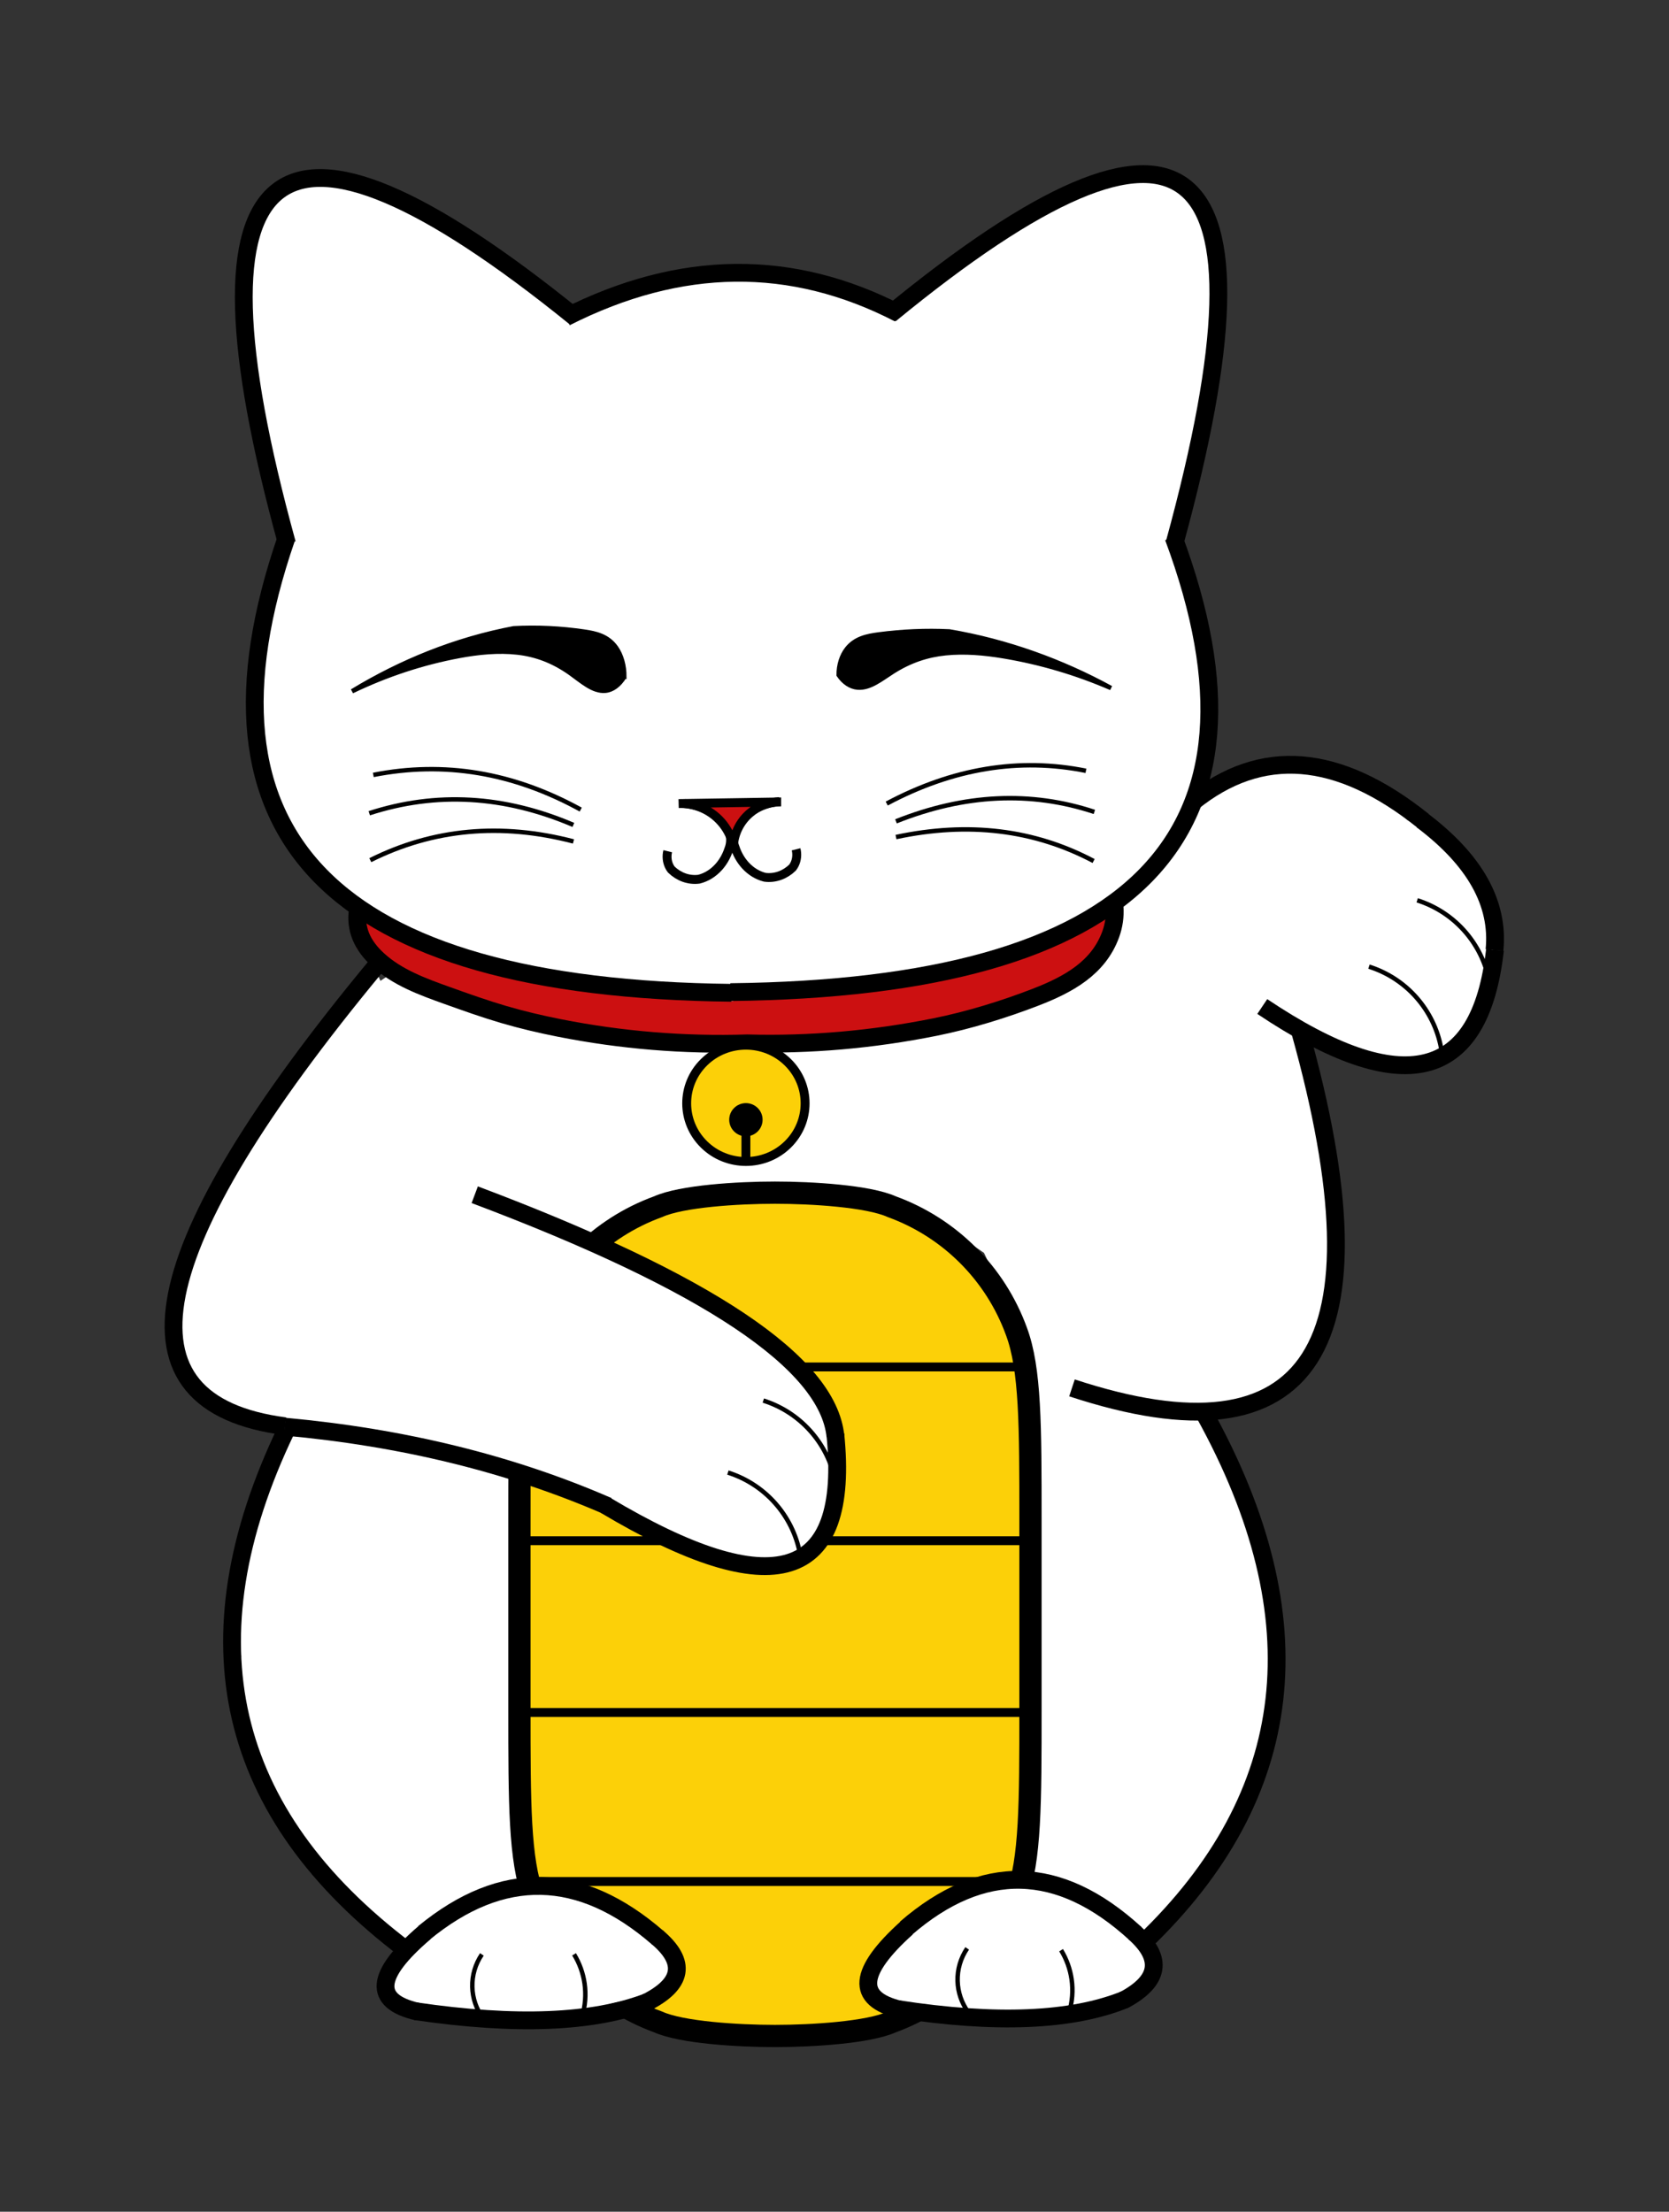
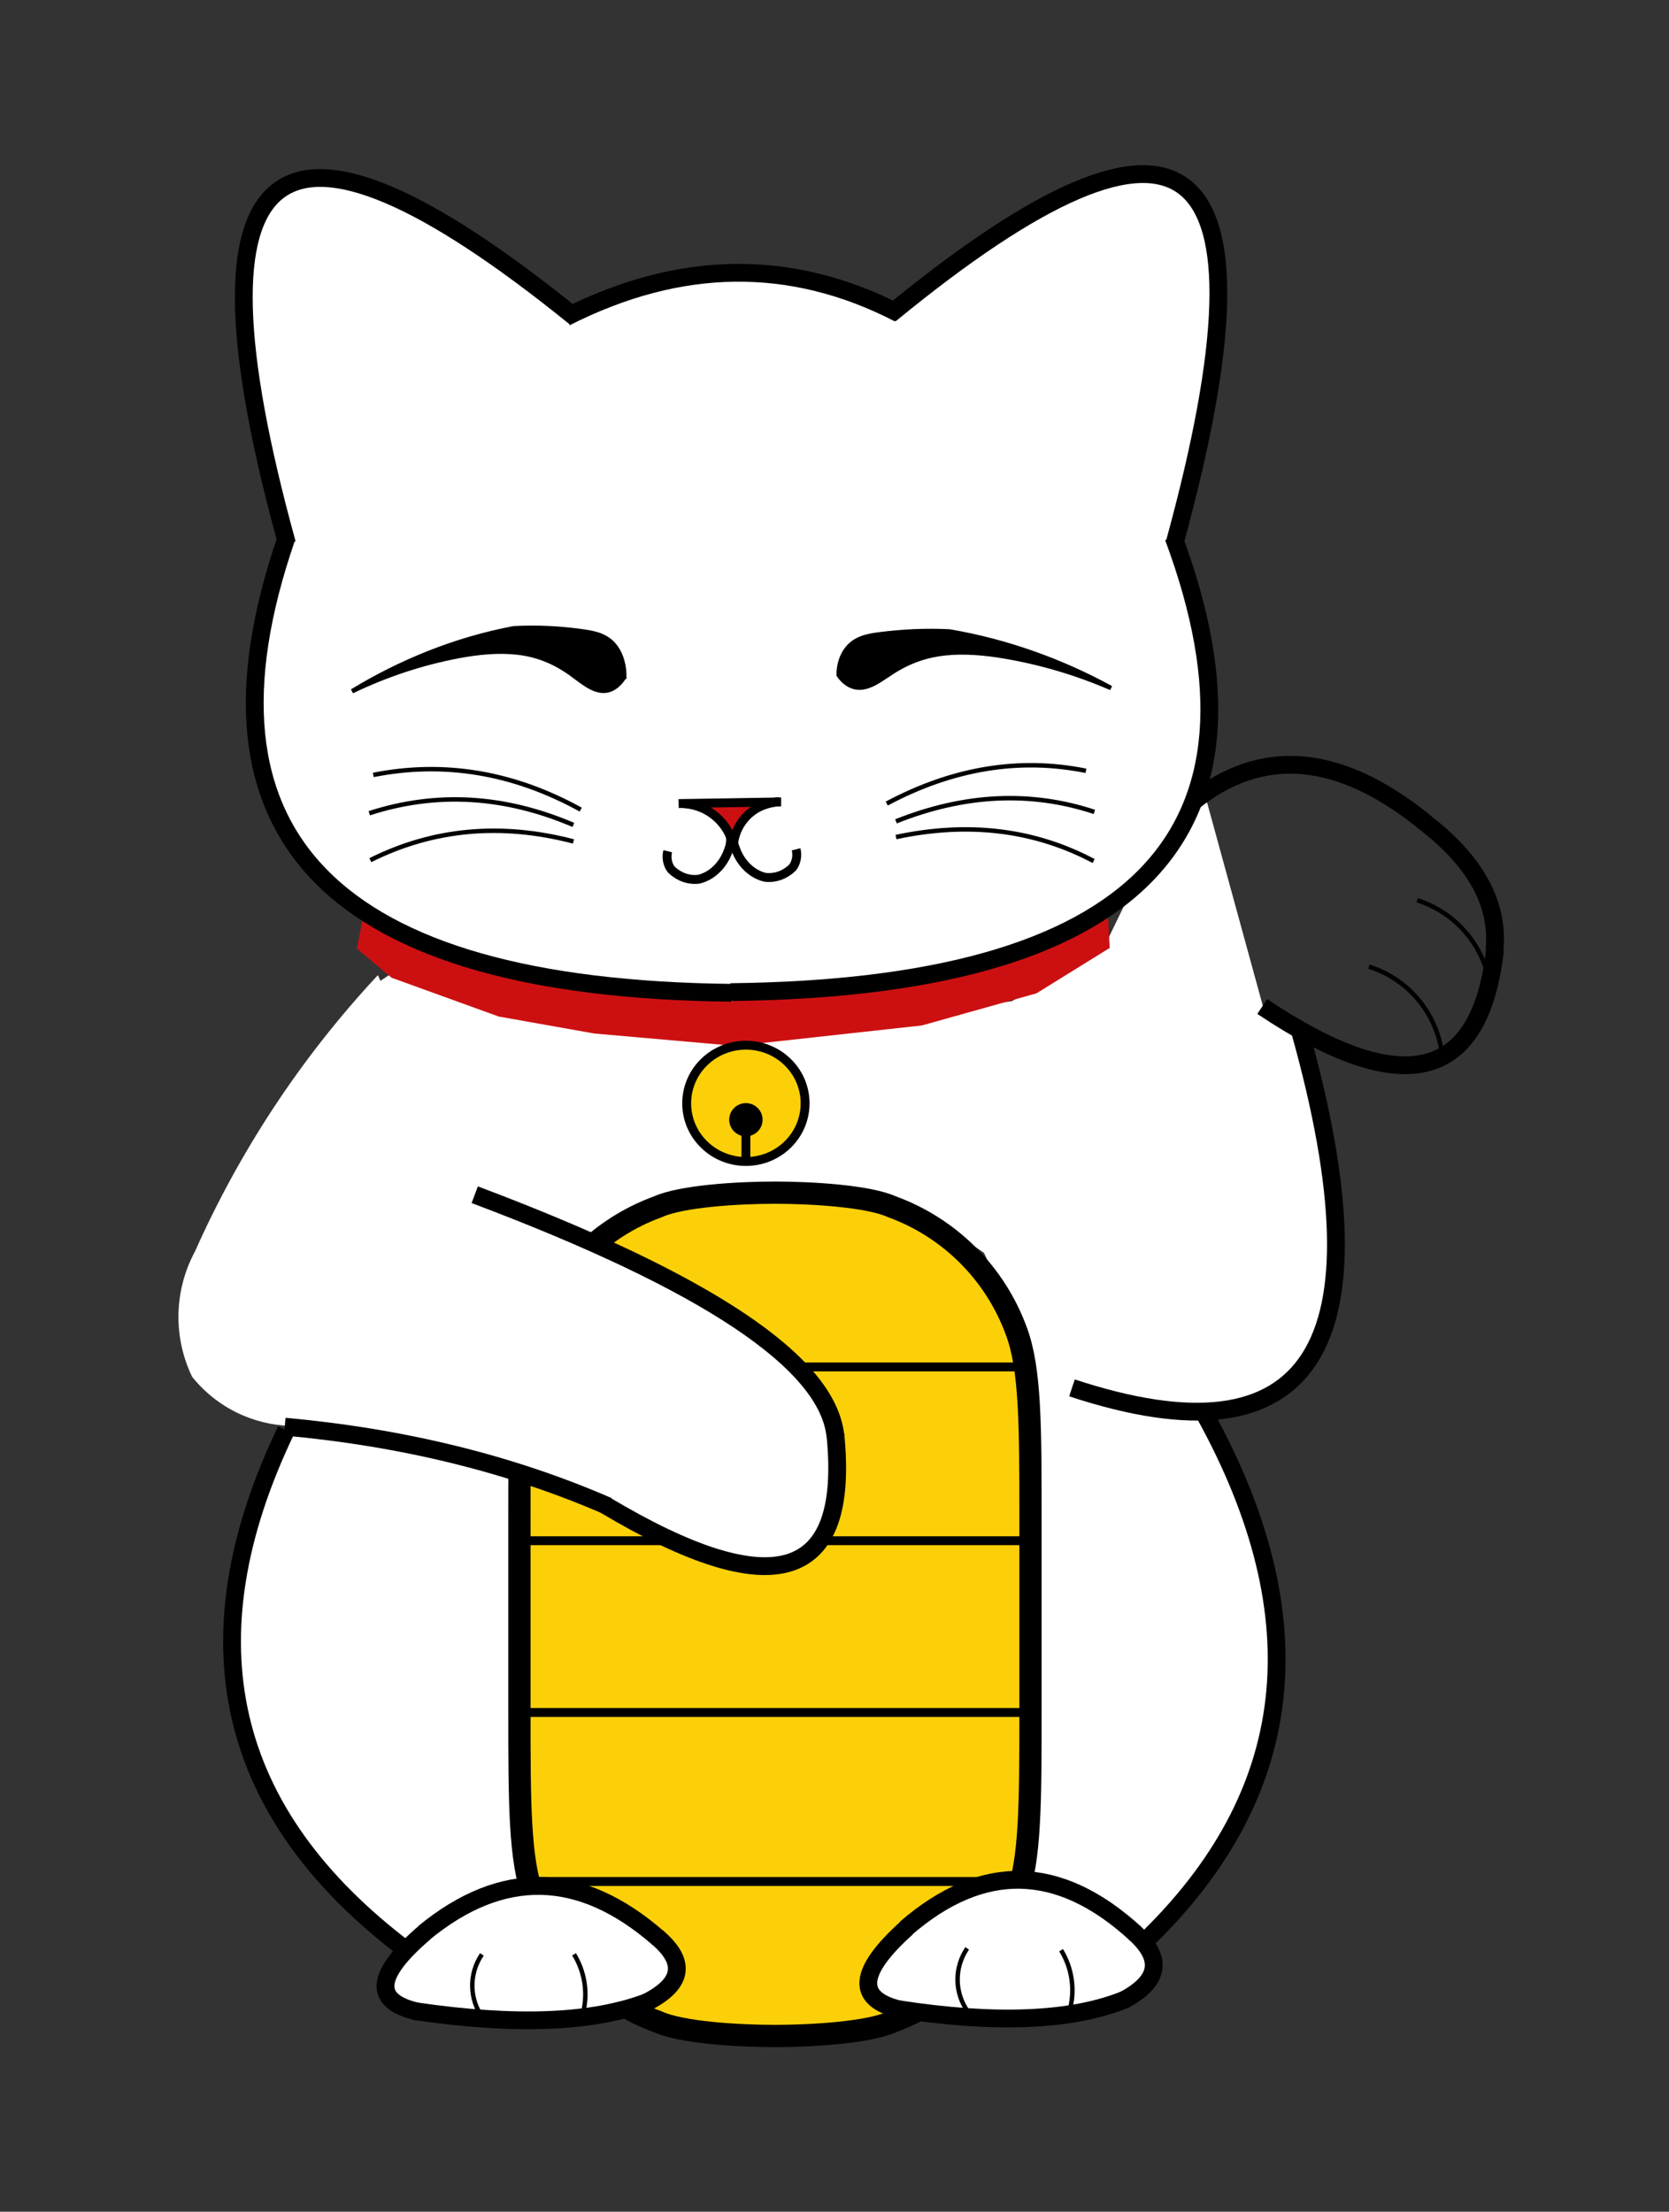
<svg xmlns="http://www.w3.org/2000/svg" viewBox="0 0 500.021 662.554" height="662.554" width="500.021" xml:space="preserve" id="svg2" version="1.1">
  <rect x="0" y="0" width="500.021" height="662.554" fill="#333333" stroke="none" />
  <defs id="defs6">
    <clipPath id="clipPath20" clipPathUnits="userSpaceOnUse">
      <path id="path18" d="m 52.846,273.852 h 220.921 V 457.825 H 52.846 Z" />
    </clipPath>
    <clipPath id="clipPath30" clipPathUnits="userSpaceOnUse">
      <path id="path28" d="M 172.832,179.525 H 301.776 V 318.653 H 172.832 Z" />
    </clipPath>
    <clipPath id="clipPath40" clipPathUnits="userSpaceOnUse">
      <path id="path38" d="m 52.621,59.658 h 66.479 v 117.105 H 52.621 Z" />
    </clipPath>
    <clipPath id="clipPath50" clipPathUnits="userSpaceOnUse">
      <path id="path48" d="m 70.673,214.044 h 151.457 v 71.433 H 70.673 Z" />
    </clipPath>
    <clipPath id="clipPath60" clipPathUnits="userSpaceOnUse">
      <path id="path58" d="m 229.887,60.385 h 57.977 v 123.739 H 229.887 Z" />
    </clipPath>
    <clipPath id="clipPath70" clipPathUnits="userSpaceOnUse">
      <path id="path68" d="M 160.632,108.754 H 288.161 V 212.699 H 160.632 Z" />
    </clipPath>
    <clipPath id="clipPath80" clipPathUnits="userSpaceOnUse">
      <path id="path78" d="M 113.239,36 H 235.1 V 232.519 H 113.239 Z" />
    </clipPath>
    <clipPath id="clipPath94" clipPathUnits="userSpaceOnUse">
      <path id="path92" d="m 79.204,260.987 h 171.208 v 31.306 h -171.208 z" />
    </clipPath>
    <clipPath id="clipPath104" clipPathUnits="userSpaceOnUse">
      <path id="path102" d="m 195.799,42.33 h 63.95 V 75.219 H 195.799 Z" />
    </clipPath>
    <clipPath id="clipPath114" clipPathUnits="userSpaceOnUse">
      <path id="path112" d="m 85.134,42.33 h 66.479 V 75.219 H 85.134 Z" />
    </clipPath>
    <clipPath id="clipPath124" clipPathUnits="userSpaceOnUse">
-       <path id="path122" d="m 249.994,257.145 h 86.58 v 67.89 H 249.994 Z" />
-     </clipPath>
+       </clipPath>
    <clipPath id="clipPath134" clipPathUnits="userSpaceOnUse">
      <path id="path132" d="m 51.79,373.338 h 79.629 v 86.703 H 51.79 Z" />
    </clipPath>
    <clipPath id="clipPath146" clipPathUnits="userSpaceOnUse">
      <path id="path144" d="m 197.778,373.532 h 79.052 v 87.383 H 197.778 Z" />
    </clipPath>
    <clipPath id="clipPath158" clipPathUnits="userSpaceOnUse">
      <path id="path156" d="m 125.244,422.959 h 78.72 v 15.779 h -78.72 z" />
    </clipPath>
    <clipPath id="clipPath170" clipPathUnits="userSpaceOnUse">
      <path id="path168" d="m 54.254,270.928 h 111.174 V 377.827 H 54.254 Z" />
    </clipPath>
    <clipPath id="clipPath182" clipPathUnits="userSpaceOnUse">
      <path id="path180" d="M 163.143,271.082 H 274.798 v 106.963 H 163.143 Z" />
    </clipPath>
    <clipPath id="clipPath194" clipPathUnits="userSpaceOnUse">
      <path id="path192" d="m 239.304,176.798 h 63.95 v 90.047 H 239.304 Z" />
    </clipPath>
    <clipPath id="clipPath206" clipPathUnits="userSpaceOnUse">
      <path id="path204" d="m 265.718,310.03 h 56.353 v 18.145 H 265.718 Z" />
    </clipPath>
    <clipPath id="clipPath218" clipPathUnits="userSpaceOnUse">
      <path id="path216" d="m 49.15,56.187 h 44.396 v 121.332 H 49.15 Z" />
    </clipPath>
    <clipPath id="clipPath230" clipPathUnits="userSpaceOnUse">
      <path id="path228" d="m 317.366,282.336 h 21.65 v 32.995 H 317.366 Z" />
    </clipPath>
    <clipPath id="clipPath242" clipPathUnits="userSpaceOnUse">
      <path id="path240" d="m 281.584,254.647 h 57.4 v 30.146 H 281.584 Z" />
    </clipPath>
    <clipPath id="clipPath254" clipPathUnits="userSpaceOnUse">
      <path id="path252" d="m 254.659,58.056 h 35.268 v 123.227 h -35.268 z" />
    </clipPath>
    <clipPath id="clipPath266" clipPathUnits="userSpaceOnUse">
      <path id="path264" d="m 192.15,42.506 h 13.976 v 23.766 H 192.15 Z" />
    </clipPath>
    <clipPath id="clipPath278" clipPathUnits="userSpaceOnUse">
      <path id="path276" d="m 250.599,44.774 h 11.705 V 65.209 H 250.599 Z" />
    </clipPath>
    <clipPath id="clipPath290" clipPathUnits="userSpaceOnUse">
      <path id="path288" d="m 201.282,60.058 h 56.243 V 77.596 H 201.282 Z" />
    </clipPath>
    <clipPath id="clipPath302" clipPathUnits="userSpaceOnUse">
      <path id="path300" d="m 200.457,40.427 h 54.091 V 50.528 H 200.457 Z" />
    </clipPath>
    <clipPath id="clipPath314" clipPathUnits="userSpaceOnUse">
      <path id="path312" d="M 83.645,42.026 H 97.761 V 65.281 H 83.645 Z" />
    </clipPath>
    <clipPath id="clipPath326" clipPathUnits="userSpaceOnUse">
      <path id="path324" d="m 143.312,44.217 h 11.808 v 20.033 H 143.312 Z" />
    </clipPath>
    <clipPath id="clipPath338" clipPathUnits="userSpaceOnUse">
      <path id="path336" d="m 92.989,59.009 h 57.229 V 76.219 H 92.989 Z" />
    </clipPath>
    <clipPath id="clipPath350" clipPathUnits="userSpaceOnUse">
      <path id="path348" d="m 92.103,40.013 h 55.095 v 9.986 H 92.103 Z" />
    </clipPath>
    <clipPath id="clipPath362" clipPathUnits="userSpaceOnUse">
      <path id="path360" d="m 186.996,340.958 h 63.949 v 15.78 H 186.996 Z" />
    </clipPath>
    <clipPath id="clipPath376" clipPathUnits="userSpaceOnUse">
      <path id="path374" d="m 77.868,340.242 h 63.946 v 17.212 H 77.868 Z" />
    </clipPath>
    <clipPath id="clipPath390" clipPathUnits="userSpaceOnUse">
      <path id="path388" d="m 147.923,297.401 h 18.28 v 21.065 H 147.923 Z" />
    </clipPath>
    <clipPath id="clipPath402" clipPathUnits="userSpaceOnUse">
      <path id="path400" d="M 162.79,297.833 H 181.07 v 21.065 h -18.28 z" />
    </clipPath>
    <clipPath id="clipPath414" clipPathUnits="userSpaceOnUse">
      <path id="path412" d="m 151.498,305.707 h 25.06 v 13.119 H 151.498 Z" />
    </clipPath>
    <clipPath id="clipPath428" clipPathUnits="userSpaceOnUse">
      <path id="path426" d="m 198.057,315.015 h 47.11 v 11.55 H 198.057 Z" />
    </clipPath>
    <clipPath id="clipPath440" clipPathUnits="userSpaceOnUse">
      <path id="path438" d="m 200.189,310.997 h 46.93 v 8.172 H 200.189 Z" />
    </clipPath>
    <clipPath id="clipPath452" clipPathUnits="userSpaceOnUse">
      <path id="path450" d="m 200.27,302.103 h 46.753 v 10.044 H 200.27 Z" />
    </clipPath>
    <clipPath id="clipPath464" clipPathUnits="userSpaceOnUse">
      <path id="path462" d="m 82.806,313.662 h 48.955 v 12.027 H 82.806 Z" />
    </clipPath>
    <clipPath id="clipPath476" clipPathUnits="userSpaceOnUse">
      <path id="path474" d="m 81.841,310.197 h 48.221 v 8.69 H 81.841 Z" />
    </clipPath>
    <clipPath id="clipPath488" clipPathUnits="userSpaceOnUse">
      <path id="path486" d="m 82.001,302.29 h 48.016 v 9.556 H 82.001 Z" />
    </clipPath>
    <clipPath id="clipPath500" clipPathUnits="userSpaceOnUse">
      <path id="path498" d="m 306.529,259.776 h 18.97 v 21.509 H 306.529 Z" />
    </clipPath>
    <clipPath id="clipPath512" clipPathUnits="userSpaceOnUse">
      <path id="path510" d="m 317.366,274.685 h 18.97 v 21.509 H 317.366 Z" />
    </clipPath>
    <clipPath id="clipPath524" clipPathUnits="userSpaceOnUse">
      <path id="path522" d="m 213.715,43.601 h 5.273 v 16.865 h -5.273 z" />
    </clipPath>
    <clipPath id="clipPath536" clipPathUnits="userSpaceOnUse">
      <path id="path534" d="m 104.647,42.248 h 5.273 V 59.113 h -5.273 z" />
    </clipPath>
    <clipPath id="clipPath548" clipPathUnits="userSpaceOnUse">
      <path id="path546" d="m 237.055,43.593 h 5.465 v 16.448 h -5.465 z" />
    </clipPath>
    <clipPath id="clipPath560" clipPathUnits="userSpaceOnUse">
      <path id="path558" d="m 127.591,42.665 h 5.465 v 16.448 h -5.465 z" />
    </clipPath>
    <clipPath id="clipPath572" clipPathUnits="userSpaceOnUse">
      <path id="path570" d="m 118.013,187.85 h 112.312 v 4 H 118.013 Z" />
    </clipPath>
    <clipPath id="clipPath584" clipPathUnits="userSpaceOnUse">
      <path id="path582" d="m 118.091,148.801 h 112.312 v 4 H 118.091 Z" />
    </clipPath>
    <clipPath id="clipPath596" clipPathUnits="userSpaceOnUse">
      <path id="path594" d="m 118.091,110.198 h 112.312 v 4 H 118.091 Z" />
    </clipPath>
    <clipPath id="clipPath608" clipPathUnits="userSpaceOnUse">
      <path id="path606" d="m 118.833,72.219 h 112.312 v 4 H 118.833 Z" />
    </clipPath>
    <clipPath id="clipPath620" clipPathUnits="userSpaceOnUse">
      <path id="path618" d="m 39.106,145.498 h 151.457 V 278.897 H 39.106 Z" />
    </clipPath>
    <clipPath id="clipPath630" clipPathUnits="userSpaceOnUse">
-       <path id="path628" d="m 170.403,162.262 h 18.97 v 21.509 H 170.403 Z" />
-     </clipPath>
+       </clipPath>
    <clipPath id="clipPath642" clipPathUnits="userSpaceOnUse">
-       <path id="path640" d="m 162.445,146.085 h 18.97 v 21.509 H 162.445 Z" />
-     </clipPath>
+       </clipPath>
    <clipPath id="clipPath654" clipPathUnits="userSpaceOnUse">
      <path id="path652" d="m 104.995,173.069 h 85.761 v 58.355 H 104.995 Z" />
    </clipPath>
    <clipPath id="clipPath666" clipPathUnits="userSpaceOnUse">
      <path id="path664" d="m 133.987,142.084 h 57.173 v 33.859 h -57.173 z" />
    </clipPath>
    <clipPath id="clipPath678" clipPathUnits="userSpaceOnUse">
      <path id="path676" d="m 62.817,155.714 h 75.637 v 23.71 H 62.817 Z" />
    </clipPath>
    <clipPath id="clipPath690" clipPathUnits="userSpaceOnUse">
      <path id="path688" d="M 36,173.541 H 86.964 V 282.102 H 36 Z" />
    </clipPath>
    <clipPath id="clipPath702" clipPathUnits="userSpaceOnUse">
-       <path id="path700" d="m 77.285,259.474 h 176.256 v 34.793 H 77.285 Z" />
-     </clipPath>
+       </clipPath>
    <clipPath id="clipPath714" clipPathUnits="userSpaceOnUse">
      <path id="path712" d="m 152.334,234.023 h 30.615 v 30.133 h -30.615 z" />
    </clipPath>
    <clipPath id="clipPath728" clipPathUnits="userSpaceOnUse">
      <path id="path726" d="m 162.891,240.675 h 9.502 v 9.463 h -9.502 z" />
    </clipPath>
    <clipPath id="clipPath738" clipPathUnits="userSpaceOnUse">
      <path id="path736" d="m 165.642,235.694 v 7.21 h 4 v -7.21 z" />
    </clipPath>
    <clipPath id="clipPath744" clipPathUnits="userSpaceOnUse">
      <path id="path742" d="M 0,0 H 375.015 V 496.915 H 0 Z" />
    </clipPath>
  </defs>
  <g transform="matrix(1.333,0,0,-1.333,0,662.554)" id="g10">
    <g id="g12" />
    <g id="g14">
      <g clip-path="url(#clipPath20)" id="g16">
        <path id="path22" style="fill:#ffffff;fill-opacity:1;fill-rule:nonzero;stroke:none" d="m 64.215,455.924 c 4.859,0.537 9.771,0.347 14.574,-0.563 5.062,-0.959 9.947,-2.718 14.488,-5.194 l 35.277,-22.095 c 5.402,2.157 10.915,3.968 16.517,5.399 5.96,1.522 12.019,2.626 18.133,3.303 6.4,-0.131 12.776,-0.827 19.054,-2.079 6.485,-1.294 12.853,-3.195 19.043,-5.647 4.999,4.687 10.344,8.992 15.988,12.878 5.287,3.64 10.825,6.902 16.571,9.764 4.426,2.05 9.087,3.515 13.87,4.339 4.768,0.821 9.623,1.008 14.441,0.557 2.417,-0.493 4.63,-1.698 6.356,-3.459 2.457,-2.509 3.748,-5.934 3.558,-9.441 0.697,-6.59 0.86,-13.225 0.486,-19.841 -0.377,-6.678 -1.298,-13.313 -2.756,-19.841 -0.527,-4.564 -1.347,-9.09 -2.455,-13.549 -1.145,-4.608 -2.596,-9.134 -4.343,-13.549 2.401,-5.224 4.267,-10.701 5.565,-16.312 1.248,-5.395 1.968,-10.898 2.148,-16.432 1.013,-5.292 1.142,-10.714 0.382,-16.048 -0.809,-5.68 -2.604,-11.165 -5.307,-16.188 -2.627,-3.853 -5.589,-7.466 -8.851,-10.799 -3.048,-3.114 -6.348,-5.971 -9.866,-8.542 -12.584,-6.874 -26.076,-11.827 -40.054,-14.683 -13.822,-2.824 -27.985,-3.584 -42.03,-2.258 -13.78,-1.471 -27.703,-0.892 -41.313,1.719 -14.288,2.741 -28.085,7.708 -40.923,14.711 -4.035,2.025 -7.706,4.74 -10.854,8.031 -4.108,4.294 -7.24,9.47 -9.17,15.156 -2.134,4.661 -3.651,9.604 -4.513,14.669 -0.891,5.239 -1.072,10.574 -0.54,15.862 0.665,5.585 1.64,11.128 2.921,16.604 1.234,5.275 2.749,10.489 4.539,15.592 -2.665,7.357 -4.767,14.923 -6.298,22.625 -1.606,8.083 -2.569,16.28 -2.881,24.515 -2.953,6.803 -2.828,14.573 0.342,21.273 1.799,3.803 4.519,7.08 7.899,9.522 z" />
      </g>
    </g>
    <g id="g24">
      <g clip-path="url(#clipPath30)" id="g26">
        <path id="path32" style="fill:#ffffff;fill-opacity:1;fill-rule:nonzero;stroke:none" d="m 177.012,261.52 c 7.836,2.26 15.749,4.24 23.724,5.936 8.817,1.876 17.702,3.404 26.637,4.581 3.619,2 7.231,4.01 10.837,6.033 3.197,1.793 6.389,3.595 9.576,5.405 l 4.941,10.2 18.303,23.978 13.11,-47.807 7.829,-4.866 c 3.048,-8.152 5.235,-16.605 6.525,-25.22 1.256,-8.39 1.655,-16.888 1.189,-25.36 1.852,-6.12 1.334,-12.722 -1.449,-18.473 -2.357,-4.87 -6.213,-8.839 -10.991,-11.315 -4.339,-2.143 -9.028,-3.47 -13.839,-3.918 -4.645,-0.432 -9.33,-0.036 -13.839,1.17 -4.539,0.27 -9.033,1.051 -13.4,2.328 -4.47,1.307 -8.777,3.126 -12.838,5.421 l -12.171,25.871 -15.951,10.947 c -4.967,2.359 -10.254,3.96 -15.687,4.75 -5.202,0.756 -10.484,0.761 -15.687,0.014 l 8.322,16.75 c -0.126,2.362 -0.601,4.691 -1.41,6.911 -0.878,2.41 -2.139,4.66 -3.731,6.663 z" />
      </g>
    </g>
    <g id="g34">
      <g clip-path="url(#clipPath40)" id="g36">
        <path id="path42" style="fill:#ffffff;fill-opacity:1;fill-rule:nonzero;stroke:none" d="m 65.873,175.428 c 8.478,0.735 17.016,0.26 25.365,-1.409 8.856,-1.771 17.404,-4.867 25.365,-9.187 -0.341,-15.343 -0.555,-30.689 -0.643,-46.036 -0.043,-7.506 -0.056,-15.015 0.271,-22.514 0.313,-7.172 0.937,-14.327 1.87,-21.443 L 103.36,69.679 91.629,60.658 c -6.638,3.667 -12.614,8.454 -17.67,14.158 -5.883,6.635 -10.417,14.386 -13.341,22.808 -2.407,3.753 -4.203,7.875 -5.319,12.209 -1.262,4.902 -1.636,9.996 -1.102,15.034 -1.064,8.58 -0.65,17.283 1.223,25.718 1.967,8.858 5.51,17.278 10.454,24.843 z" />
      </g>
    </g>
    <g id="g44">
      <g clip-path="url(#clipPath50)" id="g46">
        <path id="path52" style="fill:#ffffff;fill-opacity:1;fill-rule:nonzero;stroke:none" d="m 103.85,284.477 c 15.916,-3.024 32.022,-5.497 48.263,-7.41 16.511,-1.944 33.142,-3.308 49.834,-4.086 -3.961,-1.483 -7.01,-3.987 -8.546,-7.018 -1.152,-2.273 -1.389,-4.736 -0.684,-7.102 -3e-4,-3.023 0.684,-6.025 2.026,-8.888 0.89,-1.897 2.062,-3.719 3.497,-5.433 2.916,-2.438 6.636,-4.303 10.814,-5.422 3.455,-0.924 7.139,-1.314 10.814,-1.143 l 1.262,-9.501 c -6.472,-0.081 -12.935,-0.382 -19.368,-0.901 -6.501,-0.525 -12.964,-1.273 -19.368,-2.242 -5.574,-0.357 -10.97,-1.601 -15.803,-3.643 -4.07,-1.72 -7.662,-3.974 -10.592,-6.646 l -60.766,8.837 c -16.423,6.615 -25.608,19.818 -23.173,33.313 2.312,12.815 14.734,23.476 31.789,27.283 z" />
      </g>
    </g>
    <g id="g54">
      <g clip-path="url(#clipPath60)" id="g56">
        <path id="path62" style="fill:#ffffff;fill-opacity:1;fill-rule:nonzero;stroke:none" d="m 232.578,183.124 8.239,-0.359 29.183,-6.137 c 3.704,-5.602 6.72,-11.63 8.983,-17.953 2.254,-6.299 3.743,-12.845 4.437,-19.499 2.291,-4.577 3.471,-9.629 3.444,-14.747 -0.021,-4.112 -0.824,-8.182 -2.364,-11.994 -0.178,-4.852 -0.96,-9.663 -2.326,-14.321 -1.459,-4.973 -3.572,-9.73 -6.283,-14.146 l -18.664,-22.583 -11.943,9.572 -14.396,4.265 z" />
      </g>
    </g>
    <g id="g64">
      <g clip-path="url(#clipPath70)" id="g66">
        <path id="path72" style="fill:#ffffff;fill-opacity:1;fill-rule:nonzero;stroke:none" d="m 221.32,201.914 c -9.826,-3.369 -19.837,-6.175 -29.982,-8.405 -6.988,-1.536 -14.033,-2.797 -21.12,-3.78 1.981,-2.453 3.373,-5.328 4.069,-8.404 0.634,-2.802 0.675,-5.705 0.119,-8.523 l -5.735,-6.141 -6.989,-1.472 -0.051,-7.162 24.116,-0.599 17.866,-6.837 14.825,-14.597 5.678,-17.716 11.667,-4.939 c 4.318,-1.034 8.69,-1.826 13.096,-2.37 4.41,-0.545 8.846,-0.842 13.289,-0.89 4.347,-0.732 8.812,-0.216 12.877,1.488 4.967,2.083 9.066,5.812 11.606,10.561 0.519,4.423 0.641,8.883 0.365,13.328 -0.34,5.477 -1.283,10.9 -2.812,16.171 -9.249,5.502 -13.677,16.509 -10.814,26.883 1.658,6.009 5.7,11.079 11.188,14.036 -5.354,4.684 -11.294,8.651 -17.672,11.802 -7.179,3.547 -14.838,6.024 -22.735,7.353" />
      </g>
    </g>
    <g id="g74">
      <g clip-path="url(#clipPath80)" id="g76">
        <path id="path82" style="fill:#fcd008;fill-opacity:1;fill-rule:nonzero;stroke:none" d="m 174.169,229.019 c 8.375,0 20.997,-0.784 26.261,-3.158 13.018,-4.738 23.273,-14.993 28.012,-28.012 3.158,-8.467 3.158,-21.167 3.158,-42.334 v -42.512 c 0,-21.167 0,-33.867 -3.158,-42.334 C 223.704,57.651 213.449,47.396 200.43,42.658 195.167,40.284 182.544,39.5 174.169,39.5 c -8.375,0 -20.997,0.784 -26.261,3.158 -13.018,4.738 -23.273,14.993 -28.012,28.012 -3.158,8.467 -3.158,21.167 -3.158,42.334 v 42.512 c 0,21.167 0,33.867 3.158,42.334 4.738,13.018 14.993,23.273 28.012,28.012 5.264,2.374 17.886,3.158 26.261,3.158 z" />
        <g transform="matrix(1,0,0,-1,116.739,229.019)" id="g84">
          <path id="path86" style="fill:none;stroke:#000000;stroke-width:5;stroke-linecap:butt;stroke-linejoin:miter;stroke-miterlimit:4;stroke-dasharray:none;stroke-opacity:1" d="m 57.431,0 c 8.375,0 20.997,0.784 26.261,3.158 13.018,4.738 23.273,14.993 28.012,28.012 3.158,8.467 3.158,21.167 3.158,42.334 V 116.016 c 0,21.167 0,33.867 -3.158,42.334 -4.738,13.018 -14.993,23.273 -28.012,28.012 -5.264,2.374 -17.886,3.158 -26.261,3.158 -8.375,0 -20.997,-0.784 -26.261,-3.158 C 18.151,181.623 7.896,171.368 3.158,158.35 0,149.883 0,137.183 0,116.016 V 73.504 C 0,52.337 0,39.636 3.158,31.17 7.896,18.151 18.151,7.896 31.17,3.158 36.434,0.784 49.056,0 57.431,0 Z" />
        </g>
      </g>
    </g>
    <g id="g88">
      <g clip-path="url(#clipPath94)" id="g90">
        <path id="path96" style="fill:#cc1011;fill-opacity:1;fill-rule:nonzero;stroke:none" d="m 81.614,290.954 33.498,-13.585 49.002,-5.35 42.951,5.177 41.947,14.098 0.398,-7.277 -16.465,-10.209 -25.748,-7.216 -41.864,-4.604 -31.793,2.796 -21.455,3.814 -24.068,8.714 -7.814,6.559 z" />
      </g>
    </g>
    <g id="g98">
      <g clip-path="url(#clipPath104)" id="g100">
        <path id="path106" style="fill:#ffffff;fill-opacity:1;fill-rule:nonzero;stroke:none" d="m 196.799,52.169 c 2.405,5.871 6.251,10.977 11.149,14.8 5.81,4.536 12.828,7.07 20.08,7.25 6.205,-0.626 12.199,-2.683 17.55,-6.022 5.148,-3.212 9.579,-7.537 12.996,-12.683 0.496,-2.004 -0.08,-4.132 -1.507,-5.569 -2.103,-2.117 -5.244,-2.095 -8.118,-2.547 -3.446,-0.543 -6.714,-1.918 -10.129,-2.637 -3.362,-0.708 -6.82,-0.772 -10.205,-0.189 -2.827,-1.108 -5.869,-1.482 -8.864,-1.089 -3.01,0.395 -5.885,1.556 -8.902,1.897 -4.123,0.466 -8.691,-0.445 -11.859,2.424 -1.231,1.115 -2.014,2.674 -2.191,4.366 z" />
      </g>
    </g>
    <g id="g108">
      <g clip-path="url(#clipPath114)" id="g110">
        <path id="path116" style="fill:#ffffff;fill-opacity:1;fill-rule:nonzero;stroke:none" d="m 86.134,52.169 c 2.504,5.871 6.506,10.977 11.604,14.8 6.047,4.536 13.352,7.07 20.9,7.25 6.118,-1.916 12.208,-3.924 18.267,-6.022 3.119,-1.08 6.279,-2.213 8.804,-4.354 2.509,-2.127 4.182,-5.079 4.723,-8.329 0.516,-2.004 -0.083,-4.132 -1.569,-5.569 -2.189,-2.117 -5.458,-2.095 -8.449,-2.547 -3.587,-0.543 -6.988,-1.918 -10.543,-2.637 -3.5,-0.708 -7.099,-0.772 -10.621,-0.189 -2.942,-1.108 -6.109,-1.482 -9.226,-1.089 -3.133,0.395 -6.125,1.556 -9.265,1.897 -4.292,0.466 -9.046,-0.445 -12.343,2.424 -1.281,1.115 -2.096,2.674 -2.281,4.366 z" />
      </g>
    </g>
    <g id="g118">
      <g clip-path="url(#clipPath124)" id="g120">
        <path id="path126" style="fill:#ffffff;fill-opacity:1;fill-rule:nonzero;stroke:none" d="m 250.994,292.639 19.033,23.213 c 2.795,2.978 6.206,5.246 9.972,6.632 3.998,1.471 8.278,1.905 12.472,1.264 4.351,-0.488 8.605,-1.667 12.616,-3.496 4.133,-1.885 7.955,-4.437 11.328,-7.563 4.358,-2.091 8.231,-5.143 11.353,-8.945 2.358,-2.872 4.249,-6.128 5.597,-9.639 1.599,-4.301 2.345,-8.906 2.19,-13.509 -0.153,-4.544 -1.175,-9.01 -3.007,-13.134 -0.557,-2.677 -2.007,-5.065 -4.096,-6.769 -1.803,-1.471 -3.996,-2.356 -6.288,-2.548 -2.854,0.188 -5.711,0.308 -8.57,0.36 -3.025,0.056 -6.051,0.036 -9.075,-0.06 l -19.163,10.145 z" />
      </g>
    </g>
    <g id="g128">
      <g clip-path="url(#clipPath134)" id="g130">
        <g transform="matrix(1,0,0,-1,54.79,457.041)" id="g136">
          <path id="path138" style="fill:none;stroke:#000000;stroke-width:4;stroke-linecap:butt;stroke-linejoin:miter;stroke-miterlimit:4;stroke-dasharray:none;stroke-opacity:1" d="M 9.712,82.172 C -14.68,-6.383 6.873,-23.363 74.371,31.233" />
        </g>
      </g>
    </g>
    <g id="g140">
      <g clip-path="url(#clipPath146)" id="g142">
        <g transform="matrix(1,0,0,-1,200.047,457.915)" id="g148">
          <path id="path150" style="fill:none;stroke:#000000;stroke-width:4;stroke-linecap:butt;stroke-linejoin:miter;stroke-miterlimit:4;stroke-dasharray:none;stroke-opacity:1" d="M 0,31.517 C 67.126,-23.562 88.45,-6.449 63.972,82.855" />
        </g>
      </g>
    </g>
    <g id="g152">
      <g clip-path="url(#clipPath158)" id="g154">
        <g transform="matrix(1,0,0,-1,127.146,435.739)" id="g160">
          <path id="path162" style="fill:none;stroke:#000000;stroke-width:4;stroke-linecap:butt;stroke-linejoin:miter;stroke-miterlimit:4;stroke-dasharray:none;stroke-opacity:1" d="M 0,9.995 C 25.774,-3.044 50.741,-3.325 74.9,9.15" />
        </g>
      </g>
    </g>
    <g id="g164">
      <g clip-path="url(#clipPath170)" id="g166">
        <g transform="matrix(1,0,0,-1,57.254,376.175)" id="g172">
          <path id="path174" style="fill:none;stroke:#000000;stroke-width:4;stroke-linecap:butt;stroke-linejoin:miter;stroke-miterlimit:4;stroke-dasharray:none;stroke-opacity:1" d="M 7.128,0 C -16.048,67.156 17.293,101.238 107.152,102.246" />
        </g>
      </g>
    </g>
    <g id="g176">
      <g clip-path="url(#clipPath182)" id="g178">
        <g transform="matrix(1,0,0,-1,164.165,376.348)" id="g184">
          <path id="path186" style="fill:none;stroke:#000000;stroke-width:4;stroke-linecap:butt;stroke-linejoin:miter;stroke-miterlimit:4;stroke-dasharray:none;stroke-opacity:1" d="M 0,102.266 C 91.38,101.256 124.574,67.168 99.582,0" />
        </g>
      </g>
    </g>
    <g id="g188">
      <g clip-path="url(#clipPath194)" id="g190">
        <g transform="matrix(1,0,0,-1,240.929,265.306)" id="g196">
          <path id="path198" style="fill:none;stroke:#000000;stroke-width:4;stroke-linecap:butt;stroke-linejoin:miter;stroke-miterlimit:4;stroke-dasharray:none;stroke-opacity:1" d="M 0,80.16 C 54.137,97.982 71.221,71.262 51.255,0" />
        </g>
      </g>
    </g>
    <g id="g200">
      <g clip-path="url(#clipPath206)" id="g202">
        <g transform="matrix(1,0,0,-1,267.975,325.175)" id="g208">
          <path id="path210" style="fill:none;stroke:#000000;stroke-width:4;stroke-linecap:butt;stroke-linejoin:miter;stroke-miterlimit:4;stroke-dasharray:none;stroke-opacity:1" d="M 0,8.451 C 15.469,-4.058 32.752,-2.68 51.847,12.583" />
        </g>
      </g>
    </g>
    <g id="g212">
      <g clip-path="url(#clipPath218)" id="g214">
        <g transform="matrix(1,0,0,-1,52.15,175.655)" id="g220">
          <path id="path222" style="fill:none;stroke:#000000;stroke-width:4;stroke-linecap:butt;stroke-linejoin:miter;stroke-miterlimit:4;stroke-dasharray:none;stroke-opacity:1" d="M 12.153,0 C -10.498,47.223 -1.486,86.18 39.191,116.871" />
        </g>
      </g>
    </g>
    <g id="g224">
      <g clip-path="url(#clipPath230)" id="g226">
        <g transform="matrix(1,0,0,-1,319.568,312.733)" id="g232">
          <path id="path234" style="fill:none;stroke:#000000;stroke-width:4;stroke-linecap:butt;stroke-linejoin:miter;stroke-miterlimit:4;stroke-dasharray:none;stroke-opacity:1" d="M 0,0 C 11.935,8.98 17.375,18.712 16.319,29.197" />
        </g>
      </g>
    </g>
    <g id="g236">
      <g clip-path="url(#clipPath242)" id="g238">
        <g transform="matrix(1,0,0,-1,283.697,283.57)" id="g244">
          <path id="path246" style="fill:none;stroke:#000000;stroke-width:4;stroke-linecap:butt;stroke-linejoin:miter;stroke-miterlimit:4;stroke-dasharray:none;stroke-opacity:1" d="M 0,12.721 C 31.538,33.855 48.971,29.615 52.299,0" />
        </g>
      </g>
    </g>
    <g id="g248">
      <g clip-path="url(#clipPath254)" id="g250">
        <g transform="matrix(1,0,0,-1,257.042,179.316)" id="g256">
          <path id="path258" style="fill:none;stroke:#000000;stroke-width:4;stroke-linecap:butt;stroke-linejoin:miter;stroke-miterlimit:4;stroke-dasharray:none;stroke-opacity:1" d="M 13.682,0 C 39.154,46.093 34.593,85.698 0,118.815" />
        </g>
      </g>
    </g>
    <g id="g260">
      <g clip-path="url(#clipPath266)" id="g262">
        <g transform="matrix(1,0,0,-1,195.15,63.785)" id="g268">
          <path id="path270" style="fill:none;stroke:#000000;stroke-width:4;stroke-linecap:butt;stroke-linejoin:miter;stroke-miterlimit:4;stroke-dasharray:none;stroke-opacity:1" d="M 7.015,18.334 C -2.852,15.951 -2.31,9.84 8.639,0" />
        </g>
      </g>
    </g>
    <g id="g272">
      <g clip-path="url(#clipPath278)" id="g274">
        <g transform="matrix(1,0,0,-1,252.537,62.715)" id="g280">
          <path id="path282" style="fill:none;stroke:#000000;stroke-width:4;stroke-linecap:butt;stroke-linejoin:miter;stroke-miterlimit:4;stroke-dasharray:none;stroke-opacity:1" d="M 2.415,0 C 8.934,5.798 8.129,10.856 0,15.175" />
        </g>
      </g>
    </g>
    <g id="g284">
      <g clip-path="url(#clipPath290)" id="g286">
        <g transform="matrix(1,0,0,-1,203.59,74.596)" id="g292">
          <path id="path294" style="fill:none;stroke:#000000;stroke-width:4;stroke-linecap:butt;stroke-linejoin:miter;stroke-miterlimit:4;stroke-dasharray:none;stroke-opacity:1" d="M 0,10.903 C 17.241,-4.011 34.436,-3.625 51.585,12.062" />
        </g>
      </g>
    </g>
    <g id="g296">
      <g clip-path="url(#clipPath302)" id="g298">
        <g transform="matrix(1,0,0,-1,201.762,47.673)" id="g304">
          <path id="path306" style="fill:none;stroke:#000000;stroke-width:4;stroke-linecap:butt;stroke-linejoin:miter;stroke-miterlimit:4;stroke-dasharray:none;stroke-opacity:1" d="M 0,2.133 C 22.053,5.539 39.066,4.828 51.038,0" />
        </g>
      </g>
    </g>
    <g id="g308">
      <g clip-path="url(#clipPath314)" id="g310">
        <g transform="matrix(1,0,0,-1,86.645,62.761)" id="g316">
          <path id="path318" style="fill:none;stroke:#000000;stroke-width:4;stroke-linecap:butt;stroke-linejoin:miter;stroke-miterlimit:4;stroke-dasharray:none;stroke-opacity:1" d="M 7.159,17.785 C -2.91,15.473 -2.358,9.545 8.817,0" />
        </g>
      </g>
    </g>
    <g id="g320">
      <g clip-path="url(#clipPath326)" id="g322">
        <g transform="matrix(1,0,0,-1,145.214,61.723)" id="g328">
          <path id="path330" style="fill:none;stroke:#000000;stroke-width:4;stroke-linecap:butt;stroke-linejoin:miter;stroke-miterlimit:4;stroke-dasharray:none;stroke-opacity:1" d="M 2.465,0 C 9.118,5.624 8.296,10.531 0,14.721" />
        </g>
      </g>
    </g>
    <g id="g332">
      <g clip-path="url(#clipPath338)" id="g334">
        <g transform="matrix(1,0,0,-1,95.259,73.219)" id="g340">
          <path id="path342" style="fill:none;stroke:#000000;stroke-width:4;stroke-linecap:butt;stroke-linejoin:miter;stroke-miterlimit:4;stroke-dasharray:none;stroke-opacity:1" d="M 0,10.576 C 17.596,-3.891 35.145,-3.516 52.647,11.701" />
        </g>
      </g>
    </g>
    <g id="g344">
      <g clip-path="url(#clipPath350)" id="g346">
        <g transform="matrix(1,0,0,-1,93.393,47.131)" id="g352">
          <path id="path354" style="fill:none;stroke:#000000;stroke-width:4;stroke-linecap:butt;stroke-linejoin:miter;stroke-miterlimit:4;stroke-dasharray:none;stroke-opacity:1" d="M 0,2.069 C 22.507,5.373 39.87,4.683 52.089,0" />
        </g>
      </g>
    </g>
    <g id="g356">
      <g clip-path="url(#clipPath362)" id="g358">
        <path id="path364" style="fill:#000000;fill-opacity:1;fill-rule:nonzero;stroke:none" d="m 188.496,345.334 c -0.016,2.226 0.65,4.375 1.86,5.91 1.869,2.372 4.584,2.883 7.191,3.225 5.251,0.689 10.538,0.921 15.817,0.67 6.444,-1.098 12.814,-2.763 19.058,-4.981 5.902,-2.097 11.677,-4.683 17.284,-7.74 -7.837,3.392 -15.904,5.757 -24.062,7.131 -4.325,0.728 -8.845,1.133 -13.145,0.692 -4.095,-0.42 -7.951,-1.675 -11.866,-4.168 -2.546,-1.621 -5.109,-3.775 -7.877,-3.546 -1.641,0.135 -3.149,1.17 -4.259,2.809 z" />
        <g transform="matrix(1,0,0,-1,188.496,355.238)" id="g366">
          <path id="path368" style="fill:none;stroke:#000000;stroke-width:1;stroke-linecap:butt;stroke-linejoin:miter;stroke-miterlimit:4;stroke-dasharray:none;stroke-opacity:1" d="M 2.929661e-4,9.903 C -0.016,7.678 0.65,5.528 1.861,3.993 3.73,1.622 6.444,1.11 9.051,0.768 14.302,0.079 19.589,-0.153 24.868,0.099 31.313,1.197 37.682,2.862 43.926,5.08 49.828,7.177 55.603,9.763 61.21,12.821 53.373,9.429 45.306,7.064 37.148,5.69 32.822,4.962 28.302,4.557 24.003,4.998 19.907,5.418 16.052,6.673 12.136,9.166 9.59,10.787 7.028,12.941 4.259,12.712 2.618,12.577 1.11,11.543 2.929661e-4,9.903 Z" />
        </g>
      </g>
    </g>
    <g id="g370">
      <g clip-path="url(#clipPath376)" id="g372">
        <path id="path378" style="fill:#000000;fill-opacity:1;fill-rule:nonzero;stroke:none" d="m 140.314,344.937 c 0.016,2.476 -0.65,4.867 -1.86,6.574 -1.869,2.638 -4.582,3.207 -7.188,3.587 -5.249,0.766 -10.534,1.025 -15.811,0.745 -6.442,-1.222 -12.809,-3.074 -19.05,-5.541 -5.9,-2.333 -11.672,-5.209 -17.277,-8.61 7.834,3.773 15.898,6.404 24.053,7.932 4.324,0.81 8.842,1.261 13.14,0.77 4.094,-0.467 7.948,-1.863 11.862,-4.636 2.545,-1.803 5.107,-4.199 7.874,-3.945 1.64,0.15 3.148,1.301 4.257,3.125 z" />
        <g transform="matrix(1,0,0,-1,79.127,355.954)" id="g380">
          <path id="path382" style="fill:none;stroke:#000000;stroke-width:1;stroke-linecap:butt;stroke-linejoin:miter;stroke-miterlimit:4;stroke-dasharray:none;stroke-opacity:1" d="M 61.186,11.016 C 61.203,8.54 60.537,6.15 59.327,4.442 57.458,1.804 54.745,1.235 52.139,0.855 46.89,0.088 41.605,-0.17 36.328,0.11 29.886,1.331 23.519,3.183 17.277,5.651 11.378,7.984 5.605,10.86 0,14.261 7.834,10.488 15.898,7.857 24.053,6.33 c 4.324,-0.81 8.842,-1.261 13.14,-0.77 4.094,0.467 7.948,1.863 11.862,4.636 2.545,1.803 5.107,4.199 7.874,3.945 1.64,-0.151 3.148,-1.301 4.257,-3.125 z" />
        </g>
      </g>
    </g>
    <g id="g384">
      <g clip-path="url(#clipPath390)" id="g386">
        <g transform="matrix(1,0,0,-1,149.923,316.47)" id="g392">
          <path id="path394" style="fill:none;stroke:#000000;stroke-width:2;stroke-linecap:butt;stroke-linejoin:miter;stroke-miterlimit:4;stroke-dasharray:none;stroke-opacity:1" d="m 3.922,0 c 2.076,0.169 4.087,0.814 5.871,1.889 1.036,0.625 1.987,1.394 2.832,2.278 0.781,0.776 1.322,1.787 1.542,2.876 0.22,1.085 0.117,2.211 -0.297,3.238 -0.501,1.536 -1.292,2.917 -2.315,4.04 -1.226,1.346 -2.74,2.274 -4.38,2.686 C 6.039,17.157 4.889,17.031 3.797,16.637 2.758,16.262 1.792,15.653 0.953,14.843 0.769,14.602 0.609,14.344 0.477,14.072 c -0.493,-1.017 -0.608,-2.227 -0.327,-3.349" />
        </g>
      </g>
    </g>
    <g id="g396">
      <g clip-path="url(#clipPath402)" id="g398">
        <g transform="matrix(1,0,0,-1,164.79,316.902)" id="g404">
          <path id="path406" style="fill:none;stroke:#000000;stroke-width:2;stroke-linecap:butt;stroke-linejoin:miter;stroke-miterlimit:4;stroke-dasharray:none;stroke-opacity:1" d="M 10.358,0 C 8.282,0.169 6.272,0.814 4.487,1.889 3.451,2.514 2.501,3.284 1.655,4.167 0.875,4.943 0.333,5.954 0.113,7.043 c -0.22,1.085 -0.117,2.211 0.297,3.238 0.501,1.536 1.292,2.917 2.315,4.04 1.226,1.346 2.74,2.274 4.38,2.686 1.136,0.15 2.286,0.024 3.379,-0.37 1.038,-0.375 2.004,-0.984 2.844,-1.794 0.184,-0.241 0.343,-0.499 0.475,-0.771 0.493,-1.017 0.608,-2.227 0.327,-3.349" />
        </g>
      </g>
    </g>
    <g id="g408">
      <g clip-path="url(#clipPath414)" id="g410">
        <path id="path416" style="fill:#cc1011;fill-opacity:1;fill-rule:nonzero;stroke:none" d="m 152.534,316.456 c 2.845,0.101 5.635,-0.801 7.883,-2.547 2.242,-1.742 3.803,-4.215 4.411,-6.988 0.183,2.829 1.492,5.467 3.634,7.324 1.963,1.702 4.484,2.62 7.081,2.579 z" />
        <g transform="matrix(1,0,0,-1,152.534,316.826)" id="g418">
          <path id="path420" style="fill:none;stroke:#000000;stroke-width:2;stroke-linecap:butt;stroke-linejoin:miter;stroke-miterlimit:4;stroke-dasharray:none;stroke-opacity:1" d="M 0,0.37 C 2.845,0.269 5.635,1.171 7.882,2.917 10.124,4.659 11.685,7.132 12.293,9.905 12.476,7.076 13.785,4.438 15.927,2.581 17.89,0.879 20.411,-0.039 23.008,0.001 Z" />
        </g>
      </g>
    </g>
    <g id="g422">
      <g clip-path="url(#clipPath428)" id="g424">
        <g transform="matrix(1,0,0,-1,199.292,325.065)" id="g430">
          <path id="path432" style="fill:none;stroke:#000000;stroke-width:1;stroke-linecap:butt;stroke-linejoin:miter;stroke-miterlimit:4;stroke-dasharray:none;stroke-opacity:1" d="M 0,8.609 C 14.869,0.685 29.795,-1.769 44.776,1.247" />
        </g>
      </g>
    </g>
    <g id="g434">
      <g clip-path="url(#clipPath440)" id="g436">
        <g transform="matrix(1,0,0,-1,201.374,317.669)" id="g442">
          <path id="path444" style="fill:none;stroke:#000000;stroke-width:1;stroke-linecap:butt;stroke-linejoin:miter;stroke-miterlimit:4;stroke-dasharray:none;stroke-opacity:1" d="M 0,5.208 C 15.424,-0.938 30.286,-1.644 44.588,3.088" />
        </g>
      </g>
    </g>
    <g id="g446">
      <g clip-path="url(#clipPath452)" id="g448">
        <g transform="matrix(1,0,0,-1,201.374,310.648)" id="g454">
          <path id="path456" style="fill:none;stroke:#000000;stroke-width:1;stroke-linecap:butt;stroke-linejoin:miter;stroke-miterlimit:4;stroke-dasharray:none;stroke-opacity:1" d="M 0,1.717 C 16.27,-1.756 31.075,0.039 44.415,7.102" />
        </g>
      </g>
    </g>
    <g id="g458">
      <g clip-path="url(#clipPath464)" id="g460">
        <g transform="matrix(1,0,0,-1,83.903,324.189)" id="g466">
          <path id="path468" style="fill:none;stroke:#000000;stroke-width:1;stroke-linecap:butt;stroke-linejoin:miter;stroke-miterlimit:4;stroke-dasharray:none;stroke-opacity:1" d="M 0,1.296 C 15.913,-1.856 31.452,0.741 46.617,9.089" />
        </g>
      </g>
    </g>
    <g id="g470">
      <g clip-path="url(#clipPath476)" id="g472">
        <g transform="matrix(1,0,0,-1,82.995,317.387)" id="g478">
          <path id="path480" style="fill:none;stroke:#000000;stroke-width:1;stroke-linecap:butt;stroke-linejoin:miter;stroke-miterlimit:4;stroke-dasharray:none;stroke-opacity:1" d="M 0,3.103 C 15.056,-1.777 30.346,-0.901 45.87,5.731" />
        </g>
      </g>
    </g>
    <g id="g482">
      <g clip-path="url(#clipPath488)" id="g484">
        <g transform="matrix(1,0,0,-1,83.225,310.346)" id="g490">
          <path id="path492" style="fill:none;stroke:#000000;stroke-width:1;stroke-linecap:butt;stroke-linejoin:miter;stroke-miterlimit:4;stroke-dasharray:none;stroke-opacity:1" d="M 0,6.608 C 14.137,-0.452 29.359,-1.855 45.667,2.4" />
        </g>
      </g>
    </g>
    <g id="g494">
      <g clip-path="url(#clipPath500)" id="g496">
        <g transform="matrix(1,0,0,-1,307.679,279.808)" id="g502">
          <path id="path504" style="fill:none;stroke:#000000;stroke-width:1;stroke-linecap:butt;stroke-linejoin:miter;stroke-miterlimit:4;stroke-dasharray:none;stroke-opacity:1" d="M 1.486321e-5,1.983225e-6 C 4.325,1.366 8.17,3.941 11.08,7.42 13.841,10.719 15.654,14.705 16.326,18.954" />
        </g>
      </g>
    </g>
    <g id="g506">
      <g clip-path="url(#clipPath512)" id="g508">
        <g transform="matrix(1,0,0,-1,318.516,294.717)" id="g514">
          <path id="path516" style="fill:none;stroke:#000000;stroke-width:1;stroke-linecap:butt;stroke-linejoin:miter;stroke-miterlimit:4;stroke-dasharray:none;stroke-opacity:1" d="M 1.486321e-5,1.983225e-6 C 4.325,1.366 8.17,3.941 11.08,7.42 13.841,10.719 15.654,14.705 16.326,18.954" />
        </g>
      </g>
    </g>
    <g id="g518">
      <g clip-path="url(#clipPath524)" id="g520">
        <g transform="matrix(1,0,0,-1,215.215,59.184)" id="g526">
          <path id="path528" style="fill:none;stroke:#000000;stroke-width:1;stroke-linecap:butt;stroke-linejoin:miter;stroke-miterlimit:4;stroke-dasharray:none;stroke-opacity:1" d="M 2.157,0 C 0.692,2.15 -0.061,4.707 0.004,7.308 0.067,9.821 0.891,12.256 2.368,14.29" />
        </g>
      </g>
    </g>
    <g id="g530">
      <g clip-path="url(#clipPath536)" id="g532">
        <g transform="matrix(1,0,0,-1,106.147,57.831)" id="g538">
          <path id="path540" style="fill:none;stroke:#000000;stroke-width:1;stroke-linecap:butt;stroke-linejoin:miter;stroke-miterlimit:4;stroke-dasharray:none;stroke-opacity:1" d="M 2.157,0 C 0.692,2.15 -0.061,4.707 0.004,7.308 0.067,9.821 0.891,12.256 2.368,14.29" />
        </g>
      </g>
    </g>
    <g id="g542">
      <g clip-path="url(#clipPath548)" id="g544">
        <g transform="matrix(1,0,0,-1,238.481,58.779)" id="g550">
          <path id="path552" style="fill:none;stroke:#000000;stroke-width:1;stroke-linecap:butt;stroke-linejoin:miter;stroke-miterlimit:4;stroke-dasharray:none;stroke-opacity:1" d="M 0,0 C 1.224,1.997 2.028,4.223 2.363,6.541 2.725,9.053 2.527,11.614 1.785,14.04" />
        </g>
      </g>
    </g>
    <g id="g554">
      <g clip-path="url(#clipPath560)" id="g556">
        <g transform="matrix(1,0,0,-1,129.018,57.851)" id="g562">
          <path id="path564" style="fill:none;stroke:#000000;stroke-width:1;stroke-linecap:butt;stroke-linejoin:miter;stroke-miterlimit:4;stroke-dasharray:none;stroke-opacity:1" d="M 0,0 C 1.224,1.997 2.028,4.223 2.363,6.541 2.725,9.053 2.527,11.614 1.785,14.04" />
        </g>
      </g>
    </g>
    <g id="g566">
      <g clip-path="url(#clipPath572)" id="g568">
        <g transform="matrix(1,0,0,-1,119.013,189.85)" id="g574">
          <path id="path576" style="fill:none;stroke:#000000;stroke-width:2;stroke-linecap:butt;stroke-linejoin:miter;stroke-miterlimit:4;stroke-dasharray:none;stroke-opacity:1" d="M 0,0 H 110.312" />
        </g>
      </g>
    </g>
    <g id="g578">
      <g clip-path="url(#clipPath584)" id="g580">
        <g transform="matrix(1,0,0,-1,119.091,150.801)" id="g586">
          <path id="path588" style="fill:none;stroke:#000000;stroke-width:2;stroke-linecap:butt;stroke-linejoin:miter;stroke-miterlimit:4;stroke-dasharray:none;stroke-opacity:1" d="M 0,0 H 110.312" />
        </g>
      </g>
    </g>
    <g id="g590">
      <g clip-path="url(#clipPath596)" id="g592">
        <g transform="matrix(1,0,0,-1,119.091,112.198)" id="g598">
          <path id="path600" style="fill:none;stroke:#000000;stroke-width:2;stroke-linecap:butt;stroke-linejoin:miter;stroke-miterlimit:4;stroke-dasharray:none;stroke-opacity:1" d="M 0,0 H 110.312" />
        </g>
      </g>
    </g>
    <g id="g602">
      <g clip-path="url(#clipPath608)" id="g604">
        <g transform="matrix(1,0,0,-1,119.833,74.219)" id="g610">
          <path id="path612" style="fill:none;stroke:#000000;stroke-width:2;stroke-linecap:butt;stroke-linejoin:miter;stroke-miterlimit:4;stroke-dasharray:none;stroke-opacity:1" d="M 0,0 H 110.312" />
        </g>
      </g>
    </g>
    <g id="g614">
      <g clip-path="url(#clipPath620)" id="g616">
        <path id="path622" style="fill:#ffffff;fill-opacity:1;fill-rule:nonzero;stroke:none" d="m 84.93,277.898 c 3.211,-7.068 6.387,-14.152 9.527,-21.252 4.288,-9.697 8.51,-19.422 12.664,-29.177 6.805,-2.452 13.543,-5.086 20.206,-7.9 6.699,-2.829 13.32,-5.838 19.856,-9.024 6.446,-3.422 12.699,-7.197 18.73,-11.306 5.549,-3.78 10.904,-7.839 16.043,-12.161 1.055,-1.983 1.976,-4.034 2.757,-6.14 0.738,-1.988 1.349,-4.021 1.83,-6.087 4.384,-6.85 3.961,-15.722 -1.057,-22.123 -2.332,-2.975 -5.532,-5.152 -9.156,-6.23 -6.362,0.005 -12.686,0.985 -18.752,2.906 -6.685,2.116 -12.966,5.345 -18.577,9.551 l -30.631,10.626 -41.341,7.012 c -4.276,-0.122 -8.527,0.688 -12.457,2.375 -4.449,1.909 -8.361,4.884 -11.39,8.662 -1.986,4.112 -3.036,8.613 -3.077,13.179 -0.047,5.25 1.24,10.427 3.74,15.044 4.951,11.116 10.795,21.814 17.473,31.987 7.005,10.67 14.903,20.726 23.609,30.059 z" />
      </g>
    </g>
    <g id="g624">
      <g clip-path="url(#clipPath630)" id="g626">
        <g transform="matrix(1,0,0,-1,171.554,182.294)" id="g632">
          <path id="path634" style="fill:none;stroke:#000000;stroke-width:1;stroke-linecap:butt;stroke-linejoin:miter;stroke-miterlimit:4;stroke-dasharray:none;stroke-opacity:1" d="M 1.486321e-5,1.983225e-6 C 4.325,1.366 8.17,3.941 11.08,7.42 13.841,10.719 15.654,14.705 16.326,18.954" />
        </g>
      </g>
    </g>
    <g id="g636">
      <g clip-path="url(#clipPath642)" id="g638">
        <g transform="matrix(1,0,0,-1,163.595,166.117)" id="g644">
          <path id="path646" style="fill:none;stroke:#000000;stroke-width:1;stroke-linecap:butt;stroke-linejoin:miter;stroke-miterlimit:4;stroke-dasharray:none;stroke-opacity:1" d="M 1.486321e-5,1.983225e-6 C 4.325,1.366 8.17,3.941 11.08,7.42 13.841,10.719 15.654,14.705 16.326,18.954" />
        </g>
      </g>
    </g>
    <g id="g648">
      <g clip-path="url(#clipPath654)" id="g650">
        <g transform="matrix(1,0,0,-1,106.699,228.552)" id="g656">
          <path id="path658" style="fill:none;stroke:#000000;stroke-width:4;stroke-linecap:butt;stroke-linejoin:miter;stroke-miterlimit:4;stroke-dasharray:none;stroke-opacity:1" d="M 0,0 C 52.38,19.701 79.402,37.795 81.067,54.281" />
        </g>
      </g>
    </g>
    <g id="g660">
      <g clip-path="url(#clipPath666)" id="g662">
        <g transform="matrix(1,0,0,-1,136.011,174.74)" id="g668">
          <path id="path670" style="fill:none;stroke:#000000;stroke-width:4;stroke-linecap:butt;stroke-linejoin:miter;stroke-miterlimit:4;stroke-dasharray:none;stroke-opacity:1" d="M 0,15.934 C 37.88,38.53 55.124,33.219 51.73,0" />
        </g>
      </g>
    </g>
    <g id="g672">
      <g clip-path="url(#clipPath678)" id="g674">
        <g transform="matrix(1,0,0,-1,63.999,176.432)" id="g680">
          <path id="path682" style="fill:none;stroke:#000000;stroke-width:4;stroke-linecap:butt;stroke-linejoin:miter;stroke-miterlimit:4;stroke-dasharray:none;stroke-opacity:1" d="M 72.656,17.885 C 50.872,8.391 26.653,2.43 0,0" />
        </g>
      </g>
    </g>
    <g id="g684">
      <g clip-path="url(#clipPath690)" id="g686">
        <g transform="matrix(1,0,0,-1,39,279.827)" id="g692">
-           <path id="path694" style="fill:none;stroke:#000000;stroke-width:4;stroke-linecap:butt;stroke-linejoin:miter;stroke-miterlimit:4;stroke-dasharray:none;stroke-opacity:1" d="M 25.068,103.303 C -14.14,98.208 -7.355,63.773 45.423,0" />
-         </g>
+           </g>
      </g>
    </g>
    <g id="g696">
      <g clip-path="url(#clipPath702)" id="g698">
        <g transform="matrix(1,0,0,-1,80.284,293.143)" id="g704">
          <path id="path706" style="fill:none;stroke:#000000;stroke-width:4;stroke-linecap:butt;stroke-linejoin:miter;stroke-miterlimit:4;stroke-dasharray:none;stroke-opacity:1" d="M 0.132,0.664 C -0.177,2.654 0.063,4.675 0.807,6.516 1.626,8.544 3.022,10.286 4.659,11.786 c 4.348,3.984 9.99,6.041 15.531,8.025 4.253,1.523 8.509,3.041 12.845,4.31 4.091,1.197 8.245,2.168 12.426,2.996 13.89,2.749 28.047,3.909 42.199,3.457 14.142,0.392 28.238,-0.869 42.11,-3.645 7.803,-1.562 15.715,-4.032 22.699,-6.733 7.386,-2.856 14.143,-6.557 16.891,-14.154 C 170.06,4.108 170.355,2.052 170.228,0" />
        </g>
      </g>
    </g>
    <g id="g708">
      <g clip-path="url(#clipPath714)" id="g710">
        <path id="path716" style="fill:#fcd008;fill-opacity:1;fill-rule:nonzero;stroke:none" d="m 177.052,258.329 c 5.197,-5.103 5.197,-13.376 0,-18.479 -5.197,-5.103 -13.623,-5.103 -18.82,0 -5.197,5.103 -5.197,13.376 0,18.479 5.197,5.103 13.623,5.103 18.82,0 z" />
        <g transform="matrix(1,0,0,-1,154.334,262.156)" id="g718">
          <path id="path720" style="fill:none;stroke:#000000;stroke-width:2;stroke-linecap:butt;stroke-linejoin:miter;stroke-miterlimit:4;stroke-dasharray:none;stroke-opacity:1" d="m 22.717,3.827 c 5.197,5.103 5.197,13.376 0,18.479 -5.197,5.103 -13.623,5.103 -18.82,0 -5.197,-5.103 -5.197,-13.376 0,-18.479 5.197,-5.103 13.623,-5.103 18.82,0 z" />
        </g>
      </g>
    </g>
    <g id="g722">
      <g clip-path="url(#clipPath728)" id="g724">
        <path id="path730" style="fill:#000000;fill-opacity:1;fill-rule:nonzero;stroke:none" d="m 170.294,248.045 c 1.465,-1.457 1.465,-3.82 0,-5.277 -1.464,-1.457 -3.84,-1.457 -5.304,0 -1.465,1.457 -1.465,3.82 0,5.277 1.464,1.457 3.839,1.457 5.304,0 z" />
      </g>
    </g>
    <g id="g732">
      <g clip-path="url(#clipPath738)" id="g734">
        <g clip-path="url(#clipPath744)" id="g740">
          <g transform="matrix(0,1,1,0,167.642,236.694)" id="g746">
            <path id="path748" style="fill:none;stroke:#000000;stroke-width:2;stroke-linecap:butt;stroke-linejoin:miter;stroke-miterlimit:4;stroke-dasharray:none;stroke-opacity:1" d="M 0,0 H 5.21" />
          </g>
        </g>
      </g>
    </g>
  </g>
</svg>